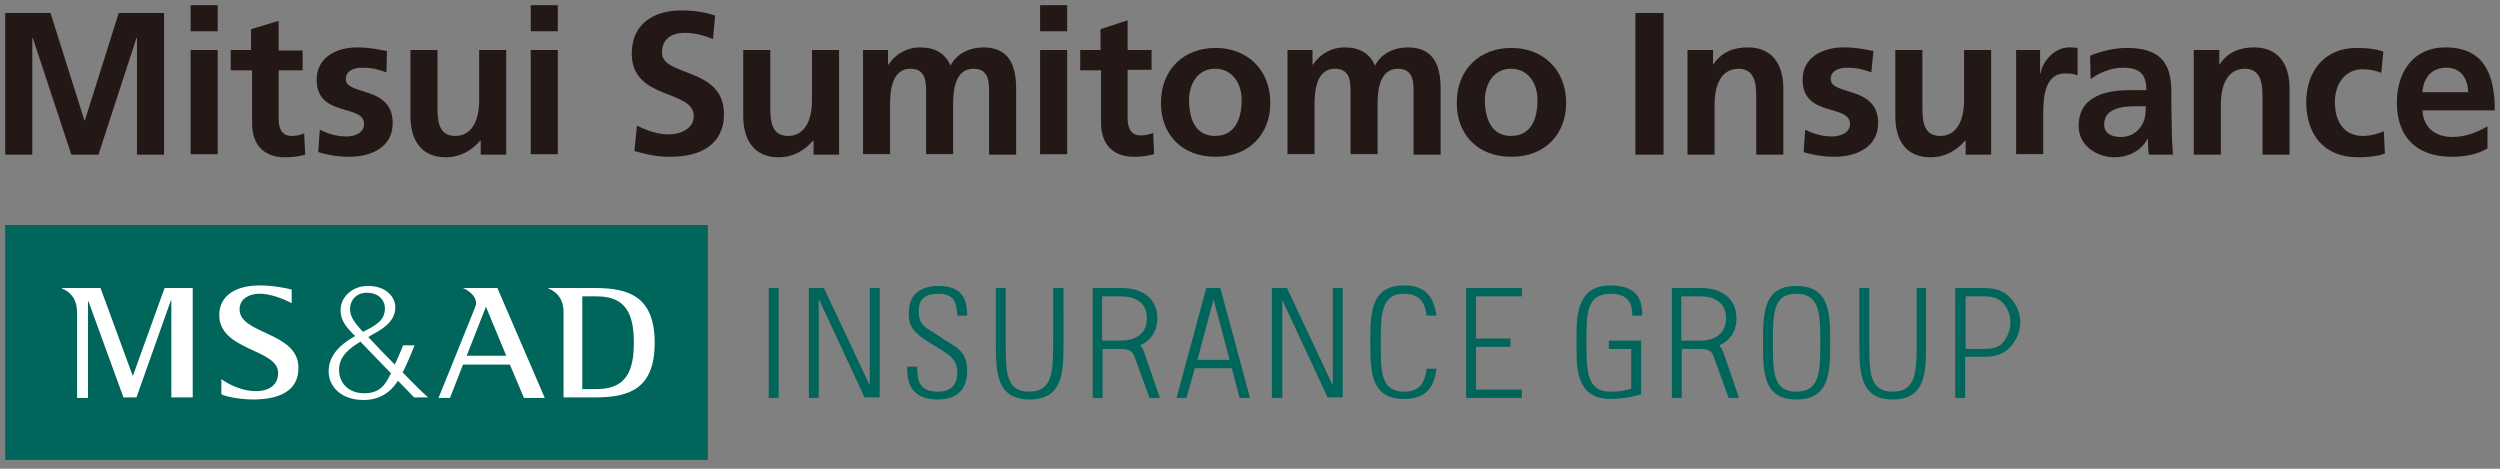
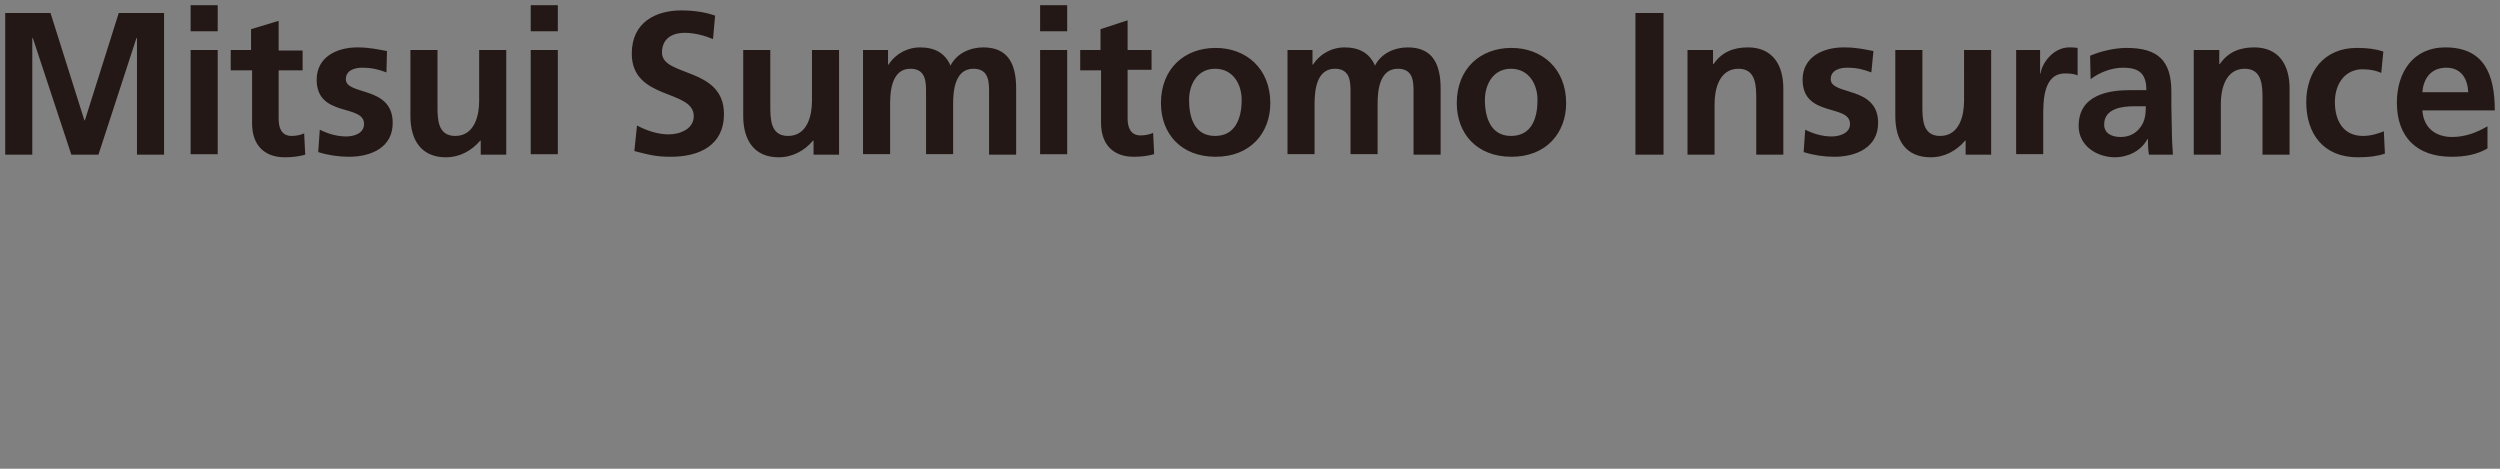
<svg xmlns="http://www.w3.org/2000/svg" version="1.1" id="レイヤー_1" x="0px" y="0px" viewBox="0 0 480 90" style="enable-background:new 0 0 480 90;" xml:space="preserve">
  <rect x="0" y="0" width="480" height="90" fill="#808080" stroke="none" />
  <style type="text/css">
	.st0{fill:#231815;}
	.st1{fill:#00655A;}
	.st2{fill:#FFFFFF;}
</style>
  <g>
    <path class="st0" d="M477.5,24.3c-1.9,1.1-4.1,2-6.7,2c-3.2,0-5.5-1.8-5.7-5.1H479c0-7-2.1-12.1-9.5-12.1c-6.2,0-9.3,4.8-9.3,10.6   c0,6.6,3.8,10.4,10.5,10.4c2.8,0,5-0.5,6.9-1.6V24.3z M465.1,17.7c0.2-2.7,1.7-4.7,4.6-4.7c2.9,0,4.1,2.2,4.2,4.7H465.1z M457.2,14   c-0.9-0.4-2-0.7-3.6-0.7c-3.2,0-5.3,2.6-5.3,6.3c0,3.7,1.7,6.5,5.4,6.5c1.5,0,3.1-0.5,4-0.9l0.2,4.3c-1.5,0.5-3.1,0.7-5.2,0.7   c-6.6,0-9.9-4.5-9.9-10.6c0-5.8,3.4-10.4,9.7-10.4c2.1,0,3.6,0.2,5.1,0.7L457.2,14z M421.2,9.6h4.9v2.7h0.1   c1.6-2.3,3.8-3.2,6.6-3.2c4.7,0,6.8,3.3,6.8,7.9v12.7h-5.2V19c0-2.4,0-5.8-3.4-5.8c-3.8,0-4.6,4.1-4.6,6.7v9.8h-5.2V9.6z    M401.4,15.2c1.7-1.3,4-2.2,6.2-2.2c3.1,0,4.5,1.1,4.5,4.3h-2.9c-2.2,0-4.7,0.2-6.7,1.2c-2,1-3.4,2.7-3.4,5.7c0,3.8,3.5,6,7,6   c2.4,0,5-1.2,6.2-3.5h0.1c0,0.6,0,2,0.2,3h4.6c-0.1-1.6-0.2-3-0.2-4.5c0-1.5-0.1-3-0.1-5v-2.6c0-5.9-2.5-8.4-8.6-8.4   c-2.2,0-4.9,0.6-7,1.5L401.4,15.2z M404,23.9c0-3.1,3.5-3.5,5.8-3.5h2.2c0,1.6-0.2,3-1.1,4.1c-0.8,1.1-2.1,1.8-3.7,1.8   C405.4,26.3,404,25.6,404,23.9 M387.1,9.6h4.6v4.5h0.1c0.2-1.9,2.4-5,5.5-5c0.5,0,1,0,1.6,0.1v5.3c-0.5-0.3-1.4-0.4-2.4-0.4   c-4.2,0-4.2,5.3-4.2,8.2v7.3h-5.2V9.6z M382.3,29.7h-4.9V27h-0.1c-1.6,1.9-3.9,3.2-6.6,3.2c-4.8,0-6.8-3.3-6.8-7.9V9.6h5.2v10.7   c0,2.5,0,5.8,3.4,5.8c3.8,0,4.6-4.1,4.6-6.7V9.6h5.2V29.7z M359.3,13.9c-1.6-0.6-2.8-0.9-4.7-0.9c-1.4,0-3.1,0.5-3.1,2.2   c0,3.2,9.1,1.2,9.1,8.4c0,4.7-4.2,6.5-8.4,6.5c-2,0-4-0.3-5.9-0.9l0.3-4.3c1.6,0.8,3.3,1.3,5.1,1.3c1.3,0,3.5-0.5,3.5-2.4   c0-3.9-9.1-1.2-9.1-8.5c0-4.3,3.8-6.2,7.9-6.2c2.5,0,4.1,0.4,5.7,0.7L359.3,13.9z M324,9.6h4.9v2.7h0.1c1.6-2.3,3.8-3.2,6.6-3.2   c4.7,0,6.8,3.3,6.8,7.9v12.7h-5.2V19c0-2.4,0-5.8-3.4-5.8c-3.8,0-4.6,4.1-4.6,6.7v9.8H324V9.6z M314,2.5 M314,2.5h5.4v27.2H314V2.5   z M279.7,19.8c0,5.8,3.8,10.3,10.5,10.3c6.7,0,10.5-4.6,10.5-10.3c0-6.6-4.6-10.6-10.5-10.6C284.2,9.2,279.7,13.2,279.7,19.8    M285.1,19.2c0-3,1.6-6,5-6c3.4,0,5.1,2.9,5.1,6c0,3.3-1,6.9-5.1,6.9C286.2,26.1,285.1,22.5,285.1,19.2 M247.1,9.6h4.9v2.8h0.1   c1.6-2.4,4-3.3,6-3.3c2.8,0,4.8,1,5.9,3.5c1.2-2.4,3.8-3.5,6.3-3.5c4.9,0,6.3,3.4,6.3,7.9v12.7h-5.2V17.7c0-1.9,0-4.5-3-4.5   c-3.5,0-3.9,4.1-3.9,6.7v9.7h-5.2V17.7c0-1.9,0-4.5-3-4.5c-3.5,0-3.9,4.1-3.9,6.7v9.7h-5.2V9.6z M222.9,19.8   c0,5.8,3.8,10.3,10.5,10.3c6.7,0,10.5-4.6,10.5-10.3c0-6.6-4.6-10.6-10.5-10.6C227.4,9.2,222.9,13.2,222.9,19.8 M228.3,19.2   c0-3,1.6-6,5-6s5.1,2.9,5.1,6c0,3.3-1.1,6.9-5.1,6.9C229.3,26.1,228.3,22.5,228.3,19.2 M211.3,13.5h-3.9V9.6h3.9v-4l5.2-1.7v5.7   h4.6v3.8h-4.6v9.3c0,1.7,0.5,3.3,2.5,3.3c0.9,0,1.8-0.2,2.4-0.5l0.2,4.1c-1.1,0.3-2.3,0.5-3.9,0.5c-4.1,0-6.3-2.5-6.3-6.5V13.5z    M199.7,1 M199.7,1h5.2v5h-5.2V1z M199.7,9.6 M199.7,9.6h5.2v20h-5.2V9.6z M165.6,9.6h4.9v2.8h0.1c1.6-2.4,4-3.3,6-3.3   c2.8,0,4.8,1,5.9,3.5c1.2-2.4,3.8-3.5,6.3-3.5c4.9,0,6.3,3.4,6.3,7.9v12.7h-5.2V17.7c0-1.9,0-4.5-3-4.5c-3.5,0-3.9,4.1-3.9,6.7v9.7   h-5.2V17.7c0-1.9,0-4.5-3-4.5c-3.5,0-3.9,4.1-3.9,6.7v9.7h-5.2V9.6z M161.1,29.7h-4.9V27h-0.1c-1.6,1.9-3.9,3.2-6.6,3.2   c-4.7,0-6.8-3.3-6.8-7.9V9.6h5.2v10.7c0,2.5,0,5.8,3.4,5.8c3.8,0,4.6-4.1,4.6-6.7V9.6h5.2V29.7z M136.9,7.5   c-1.7-0.7-3.6-1.2-5.5-1.2c-1.9,0-4.3,0.8-4.3,3.8c0,4.7,11.9,2.7,11.9,11.8c0,6-4.7,8.2-10.2,8.2c-2.9,0-4.3-0.4-7-1.1l0.5-4.9   c1.9,1,4,1.7,6.1,1.7c2.1,0,4.8-1,4.8-3.5c0-5.2-11.9-3-11.9-12c0-6.1,4.7-8.3,9.5-8.3c2.3,0,4.5,0.3,6.5,1L136.9,7.5z M101.9,1    M101.9,1h5.2v5h-5.2V1z M101.9,9.6 M101.9,9.6h5.2v20h-5.2V9.6z M97.2,29.7h-4.9V27h-0.1c-1.6,1.9-3.9,3.2-6.6,3.2   c-4.7,0-6.8-3.3-6.8-7.9V9.6H84v10.7c0,2.5,0,5.8,3.4,5.8c3.8,0,4.6-4.1,4.6-6.7V9.6h5.2V29.7z M74.2,13.9   c-1.6-0.6-2.8-0.9-4.7-0.9c-1.4,0-3.1,0.5-3.1,2.2c0,3.2,9,1.2,9,8.4c0,4.7-4.1,6.5-8.4,6.5c-2,0-4-0.3-5.9-0.9l0.3-4.3   c1.6,0.8,3.3,1.3,5.1,1.3c1.3,0,3.4-0.5,3.4-2.4c0-3.9-9.1-1.2-9.1-8.5c0-4.3,3.8-6.2,7.8-6.2c2.4,0,4,0.4,5.7,0.7L74.2,13.9z    M48.2,13.5h-3.9V9.6h3.9v-4L53.5,4v5.7h4.6v3.8h-4.6v9.3c0,1.7,0.5,3.3,2.5,3.3c0.9,0,1.8-0.2,2.4-0.5l0.2,4.1   c-1.1,0.3-2.3,0.5-3.9,0.5c-4.1,0-6.3-2.5-6.3-6.5V13.5z M36.6,1 M36.6,1h5.2v5h-5.2V1z M36.6,9.6 M36.6,9.6h5.2v20h-5.2V9.6z    M1,2.5h8.7l6.5,20.6h0.1l6.5-20.6h8.7v27.2h-5.2V7.3h-0.1l-7.3,22.4h-5.2L6.3,7.3H6.2v22.4H1V2.5" />
    <g>
-       <path class="st1" d="M283.4,56.9V65h6.6v1.6h-6.6v8.2h8.8v1.6h-10.7V55.3h10.7v1.6H283.4z M149.5,55.3h-1.9v21.1h1.9V55.3z     M157.2,76.4V57.7l0.1-0.1l8.7,18.7h2.9V55.3h-1.9v18.4l-0.1,0.1l-8.7-18.5h-2.9v21.1H157.2z M246.2,76.4V57.7l0-0.1l8.7,18.7h2.9    V55.3h-1.9v18.4l-0.1,0.1l-8.7-18.5h-2.9v21.1H246.2z M185.7,60.6c0-3-0.9-5.7-5.4-5.7c-3.5,0-5.8,1.5-5.8,5.2    c0,2.1,0.2,3.4,4.3,5.9c3.1,1.9,5,2.7,5,5.5c0,2.4-1.2,3.7-3.7,3.7c-3.8,0-4-2.4-4-4.8h-1.9c-0.2,4.1,1.7,6.3,5.8,6.3    c3.7,0,5.7-1.8,5.7-5.6c0-4.1-2.7-4.6-5.3-6.5c-2.4-1.7-4-1.8-4-4.9c0-2.5,1.5-3.3,3.8-3.3c2.9,0,3.5,1.6,3.6,4.2H185.7z     M344.9,54.9c6.4,0,6.5,5.2,6.5,10.9c0,5.7-0.1,10.9-6.5,10.9c-6.4,0-6.4-5.3-6.4-10.9C338.5,60.1,338.6,54.9,344.9,54.9     M344.9,75.2c4.5,0,4.6-3.8,4.6-9.4c0-5.6-0.1-9.4-4.6-9.4c-4.5,0-4.5,3.8-4.5,9.4C340.4,71.4,340.4,75.2,344.9,75.2 M313.2,74.6    c-1,0.4-2.4,0.6-4,0.6c-4.6,0-4.6-4.1-4.6-9.4c0-5.3-0.1-9.4,4.6-9.4c3,0,4.2,1.4,4.2,4.2h1.9c0.1-4.1-2-5.8-6.1-5.8    c-6.9,0-6.5,6.8-6.5,10.9c0,4.1-0.5,10.9,6.5,10.9c2,0,4-0.3,5.9-0.9V65.4h-6.2v1.6h4.3V74.6z M202.2,55.3v10.5h0    c0,5.6-0.1,9.4-4.6,9.4c-4.5,0-4.5-3.8-4.5-9.4V55.3h-1.9v10.5h0c0,5.7,0.1,10.9,6.5,10.9c6.4,0,6.5-5.3,6.5-10.9V55.3H202.2z     M368,55.3v10.5l0,0c0,5.6-0.1,9.4-4.6,9.4c-4.5,0-4.5-3.8-4.5-9.4V55.3H357v10.5l0,0c0,5.7,0.1,10.9,6.4,10.9    c6.4,0,6.4-5.3,6.4-10.9V55.3H368z M387.9,61.9c0,1.1-0.3,2.9-1.9,4.7c-1.6,1.7-3.4,1.9-5.4,1.9h-3.3v7.9h-1.9V55.3h5.2    c2,0,3.8,0.2,5.4,1.9C387.6,59,387.9,60.7,387.9,61.9z M386,61.9c0-1.1-0.3-2.4-1.3-3.6c-0.9-1-1.9-1.4-4-1.4h-3.3v10.1h3.3    c2.2,0,3.2-0.4,4-1.4C385.7,64.3,386,63,386,61.9z M222.7,76.4h-2l-2.9-8c-0.3-0.8-0.8-1.3-2.2-1.4c-0.4,0-3.9,0-3.9,0v9.4h-1.9    V55.3h5.6c4.2,0,6.8,2.2,6.8,5.8c0,2.5-1.2,4.3-3.3,5.2c0.4,0.4,0.6,0.8,0.8,1.4L222.7,76.4z M215.3,65.4c1.8,0,4.9-0.7,4.9-4.3    c0-3.6-3.1-4.2-4.9-4.2h-3.7v8.5H215.3z M333.9,76.4h-2l-2.9-8c-0.3-0.8-0.7-1.3-2.2-1.4c-0.4,0-3.9,0-3.9,0v9.4H321V55.3h5.6    c4.2,0,6.8,2.2,6.8,5.8c0,2.5-1.2,4.3-3.3,5.2c0.3,0.4,0.6,0.8,0.8,1.4L333.9,76.4z M326.5,65.4c1.8,0,4.9-0.7,4.9-4.3    c0-3.6-3.1-4.2-4.9-4.2h-3.7v8.5H326.5z M273.9,71c-0.4,2.6-1.4,4.2-4.3,4.2c-4.5,0-4.5-3.8-4.5-9.4c0-5.6,0.1-9.4,4.5-9.4    c2.9,0,4,1.6,4.3,4.2h1.9c-0.5-3.4-1.9-5.8-6.2-5.8c-6.4,0-6.5,5.2-6.5,10.9c0,5.7,0.1,10.9,6.5,10.9c4.4,0,5.8-2.5,6.2-5.8H273.9    z M234.3,55.3l5.7,21.1h-2l-1.5-5.7h-7.1l-1.6,5.7h-1.9l5.7-21.1H234.3z M236.1,69.1l-3.1-11.6l-3.1,11.6H236.1z" />
      <g>
-         <rect x="1" y="43.2" class="st1" width="134.9" height="45.1" />
-         <path class="st2" d="M25.5,72.2L25.5,72.2l-6.2-16.9h-7.4v0.1c1.8,0.7,2.9,2.2,2.9,4.6v16.4h2.1V57.9H17l6.7,18.4h2.5l6.6-18.6     h0.1v18.6h4.1v-21h-5.4L25.5,72.2z M46,59.4c0-2.1,1.9-2.9,3.5-3c2.4-0.1,4.9,1,6.5,1.8v-2.6c-0.7-0.2-3.4-0.8-6.1-0.8     c-4.7,0-7.7,2-7.8,5.5c-0.2,7.1,11.3,6.6,11.3,11.3c0,2.3-1.7,3.5-4.3,3.5c-2.4,0-4.9-1.1-6.6-2.3v2.9c0.7,0.4,3.4,1,6.1,1     c4.8,0,8.8-1.5,8.7-6.2C57.2,63.7,46,64.2,46,59.4 M77.3,71.5c0.5-0.9,1.3-2.7,2.3-5.2h-2.2c0,0-0.8,2-1.6,3.7     c-2-2-3.8-3.9-5.1-5.3c2.1-1.2,5.2-2.6,5.2-5.7c0-1.9-1.7-4.2-5.5-4.1c-2.8,0.1-4.9,2.1-5,4.4c-0.1,1.9,0.8,3.1,1.8,4.2     c0.2,0.2,0.5,0.6,1,1c-3.2,1.8-5,3.9-5.1,6.6c-0.1,3.1,2.4,5.7,6.7,5.7c2.9,0,5.1-1.3,6.6-3.7c1.8,1.8,3.1,3.2,3.1,3.2h2.7     C80.8,75.1,79.1,73.3,77.3,71.5 M67.2,59.2c0.1-1.7,1.3-3,3.3-3c1.9,0,3.4,1.2,3.4,3c0,2.2-1.5,3.2-4.2,4.5     c-0.1-0.1-0.3-0.3-0.4-0.4C68,61.8,67.2,60.8,67.2,59.2 M74.9,72c-1.1,2.2-2.2,3.5-5,3.5c-3,0-4.9-2-4.8-4.7     c0.1-2.5,2.1-4,4.1-5.2c1.6,1.7,3.9,4,5.9,6.1C75,71.8,74.9,71.9,74.9,72 M114.3,55.3L114.3,55.3h-9v0.1c1.8,0.7,2.9,2.2,2.9,4.5     v16.4h6.1c6.6,0,11.4-1.7,11.4-10.5C125.7,57,120.8,55.3,114.3,55.3 M114.6,74.7h-2.8V56.9h2.8c5.5,0,7.1,3.3,7.1,8.9     C121.7,71.4,120.1,74.7,114.6,74.7 M88.9,55.3L88.9,55.3c1.6,0.7,2.9,2.1,2.4,3.5c-0.5,1.3-7.1,17.6-7.1,17.6h2.2l2.5-6.4h9     l2.7,6.4h4l-9.1-21.1H88.9z M89.6,68.3l3.7-9.4l3.9,9.4H89.6z" />
-       </g>
+         </g>
    </g>
  </g>
</svg>